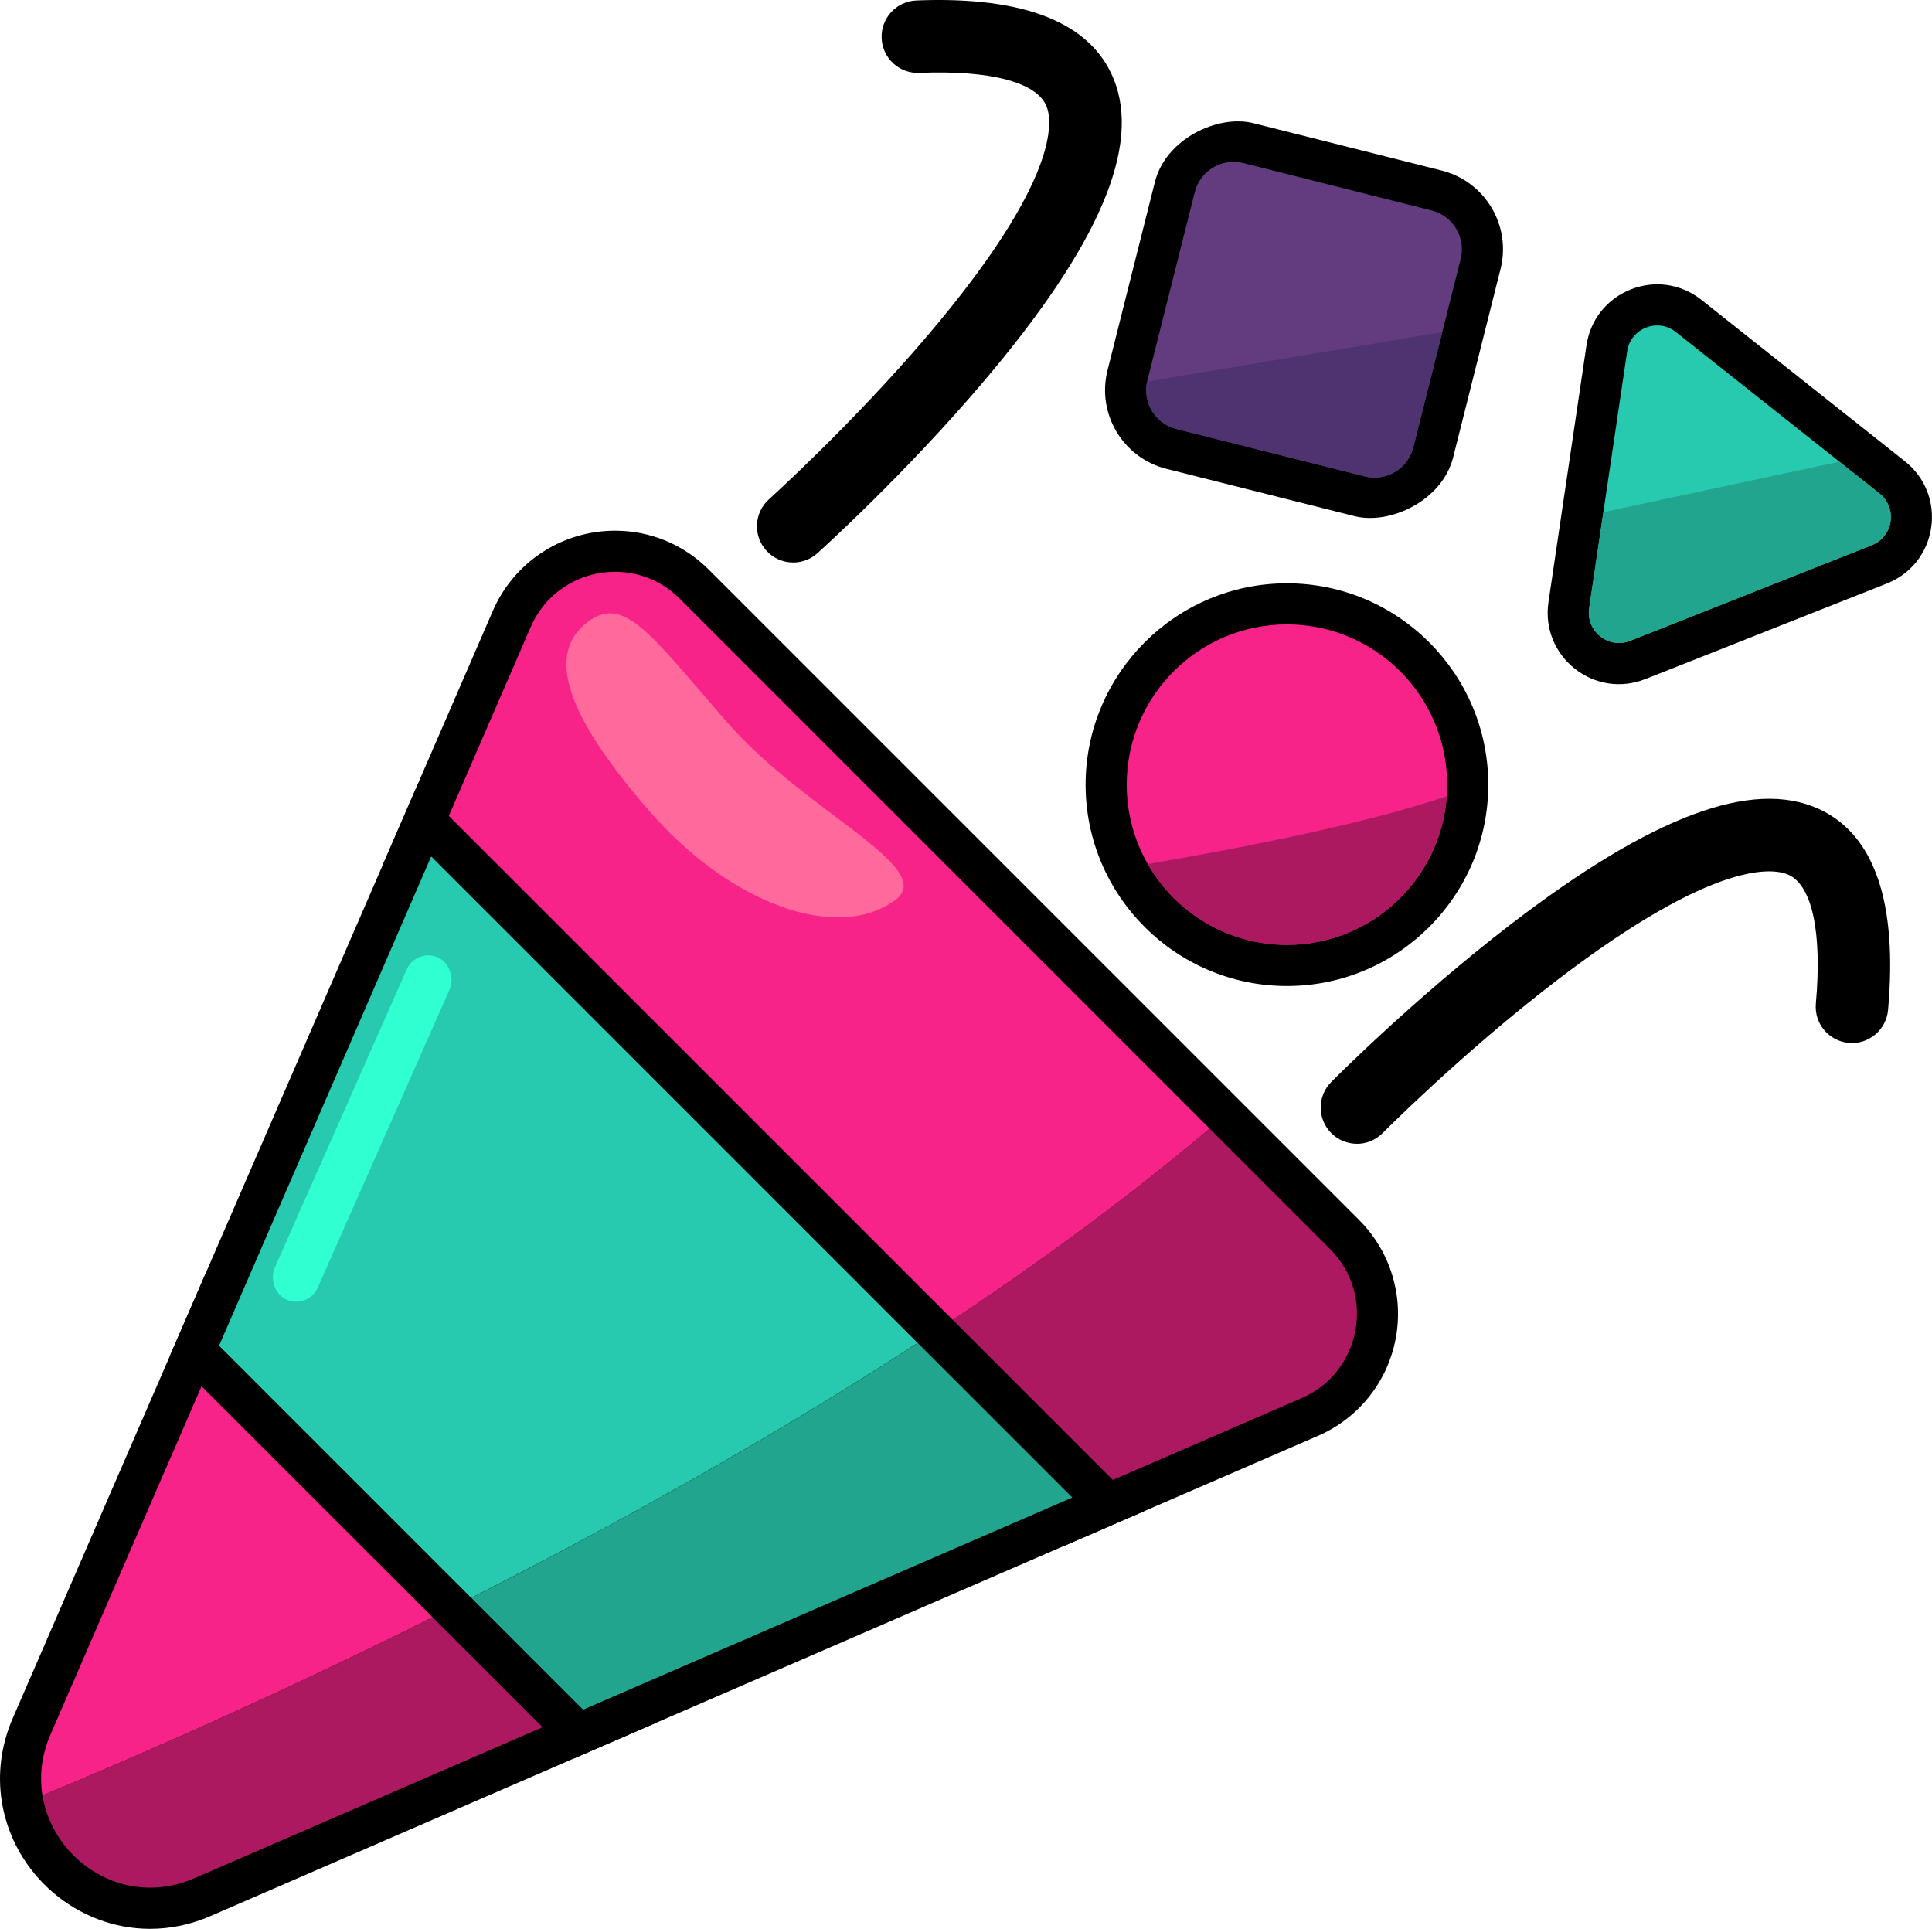
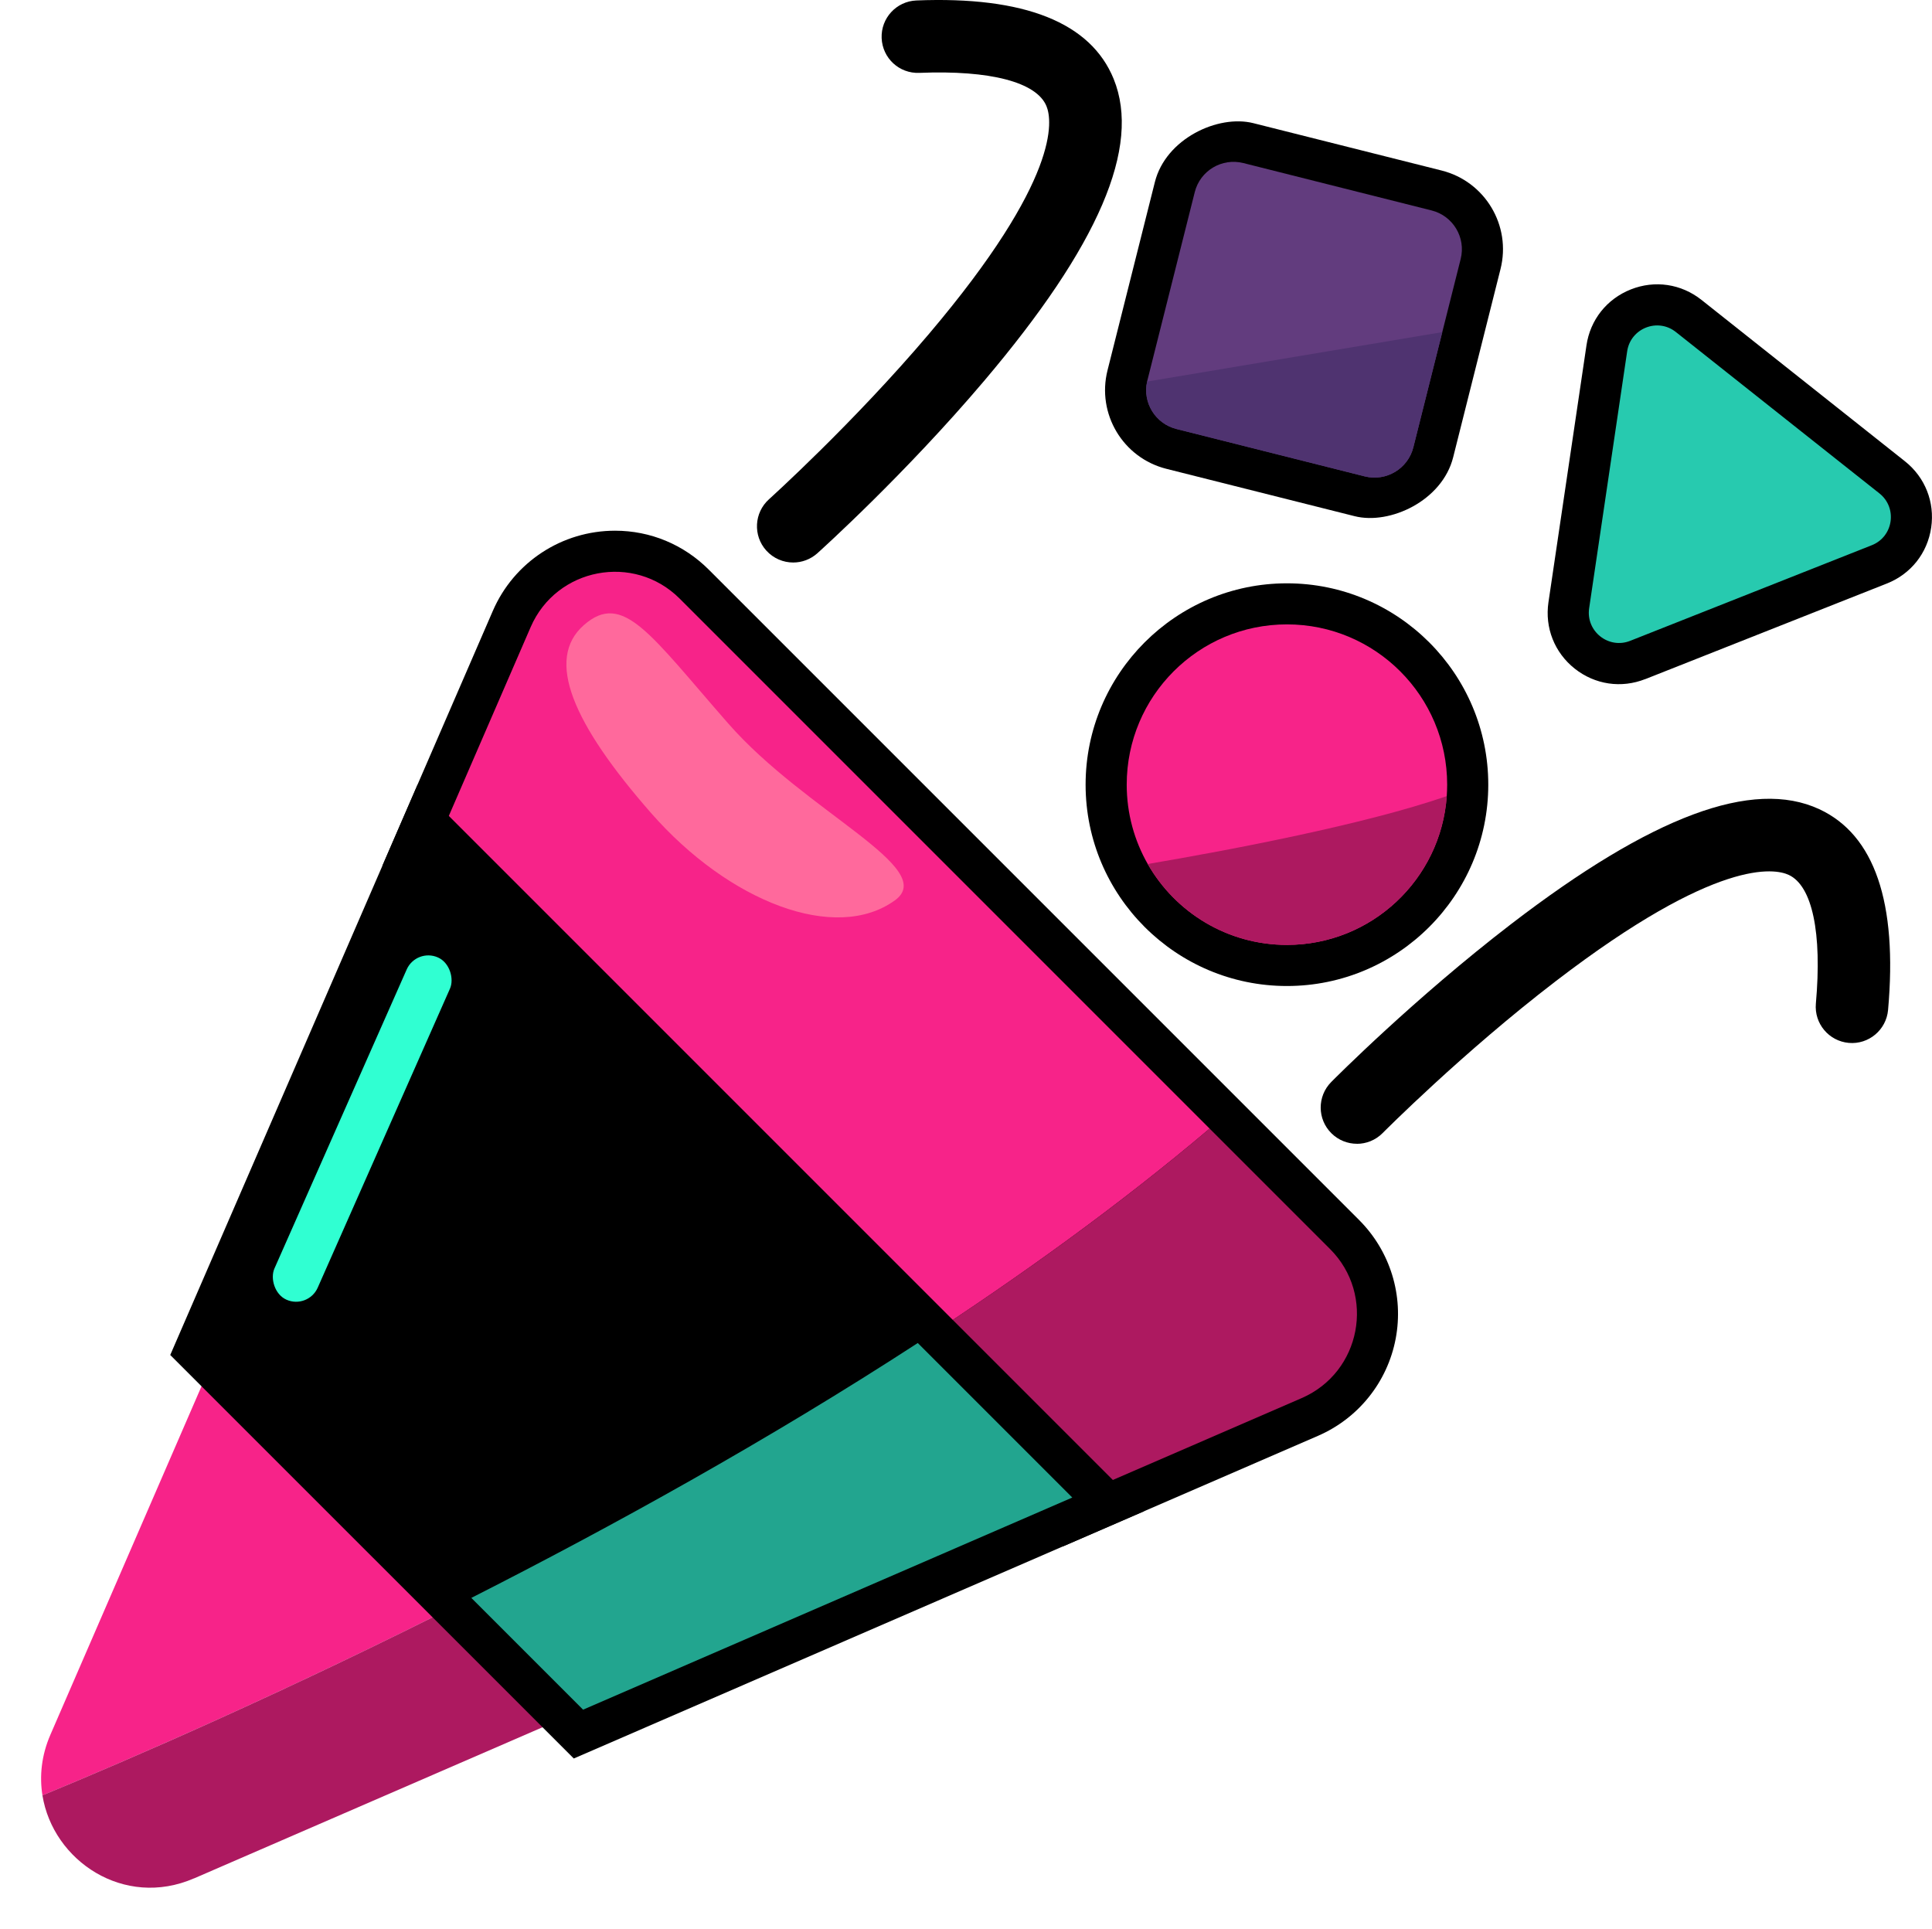
<svg xmlns="http://www.w3.org/2000/svg" id="Layer_2" data-name="Layer 2" viewBox="0 0 375.97 375.34">
  <defs>
    <style>      .cls-1 {        fill: #ff699c;      }      .cls-2 {        fill: #27caaf;      }      .cls-3 {        fill: #ad1960;      }      .cls-4 {        fill: #f72389;      }      .cls-5 {        fill: #22a58f;      }      .cls-6 {        fill: #30ffd2;      }      .cls-7 {        fill: #4f3370;      }      .cls-8 {        fill: #623c7e;      }    </style>
  </defs>
  <g id="Layer_1-2" data-name="Layer 1">
    <g>
      <path d="M154.36,109.46c-1.93,0-3.85-.79-5.25-2.34-2.6-2.9-2.36-7.35.53-9.96.16-.15,16.41-14.8,31.16-32.21,25.62-30.24,23.97-41.54,22.85-44.28-1.9-4.68-10.93-7.05-24.75-6.49-3.92.16-7.17-2.87-7.33-6.76-.16-3.89,2.87-7.17,6.76-7.33,21.01-.85,33.92,4.29,38.39,15.27,5.37,13.21-2.89,32.44-25.25,58.81-15.36,18.12-31.71,32.86-32.4,33.48-1.35,1.21-3.03,1.81-4.71,1.81Z" />
      <path d="M264.06,222.57c-1.79,0-3.59-.68-4.96-2.04-2.77-2.74-2.79-7.2-.05-9.97.65-.66,16.17-16.27,35.01-30.74,27.42-21.05,47.04-28.36,59.97-22.36,10.75,4.99,15.26,18.14,13.39,39.08-.35,3.88-3.78,6.75-7.65,6.4-3.88-.35-6.74-3.77-6.4-7.65,1.23-13.78-.7-22.91-5.28-25.04-2.68-1.25-13.89-3.44-45.34,20.68-18.11,13.88-33.53,29.4-33.69,29.56-1.38,1.39-3.19,2.09-5.01,2.09Z" />
      <path d="M74.41,168.47l21.51-49.63c4.11-9.46,13.44-15.57,23.77-15.57,6.88,0,13.35,2.69,18.24,7.58l126.55,126.55c6.06,6.06,8.72,14.7,7.12,23.11-1.6,8.42-7.25,15.48-15.11,18.89l-49.64,21.52L74.41,168.47Z" />
-       <path d="M29.2,375.34c-14.18,0-26.58-10.62-28.84-24.7-.87-5.44-.15-11.06,2.11-16.26l37.51-86.49,87.46,87.46-86.49,37.51c-3.8,1.65-7.75,2.48-11.75,2.48h0Z" />
      <path class="cls-4" d="M235.39,219.61l-103.11-103.11c-8.91-8.91-23.99-6.04-29.01,5.52l-19.35,44.64,94.68,94.68c19.98-12.98,39.37-26.97,56.8-41.72Z" />
      <path class="cls-4" d="M42.64,261.86l-32.83,75.7c-1.75,4.03-2.15,8.06-1.55,11.81,16.13-6.66,47.2-20.04,83.45-38.43l-49.07-49.07Z" />
      <path class="cls-3" d="M208.67,291.41l44.64-19.35c11.56-5.02,14.43-20.1,5.52-29.01l-23.44-23.44c-17.43,14.76-36.82,28.74-56.8,41.72l30.07,30.07Z" />
      <path class="cls-3" d="M37.77,365.52l75.7-32.83-21.76-21.76c-36.25,18.4-67.33,31.78-83.45,38.43,2.04,12.72,15.85,22.08,29.51,16.15Z" />
      <rect x="219.08" y="27.53" width="69.36" height="69.36" rx="15.79" ry="15.79" transform="translate(376 -168.71) rotate(104.12)" />
      <path class="cls-8" d="M284.25,50.4l-3.58,14.23-5.63,22.41c-1.05,4.18-5.29,6.71-9.46,5.66l-36.64-9.22c-4.1-1.03-6.62-5.13-5.71-9.23,0-.07.03-.15.05-.22l9.22-36.64c1.05-4.18,5.28-6.71,9.46-5.66l36.63,9.22c4.18,1.05,6.71,5.28,5.66,9.45Z" />
      <path d="M320.18,132.14c-4.67,1.85-9.8,1.09-13.74-2.03-3.93-3.12-5.84-7.95-5.11-12.91l7.4-50c.73-4.97,3.96-9.03,8.63-10.88,4.67-1.85,9.8-1.09,13.74,2.03l39.6,31.41c3.93,3.12,5.84,7.95,5.11,12.91-.73,4.97-3.96,9.04-8.63,10.88l-47,18.6Z" />
      <path class="cls-2" d="M364.24,106.1l-47,18.6c-4.21,1.67-8.65-1.85-7.99-6.34l2.77-18.7,4.63-31.3c.66-4.48,5.93-6.57,9.48-3.75l31.82,25.23,7.79,6.17c3.55,2.82,2.72,8.43-1.5,10.09Z" />
      <polygon points="33.13 263.67 81.26 152.69 222.64 294.07 111.66 342.19 33.13 263.67" />
      <path d="M250.44,191.87c-21.6,0-39.18-17.58-39.18-39.18s17.58-39.18,39.18-39.18,39.18,17.58,39.18,39.18-17.58,39.18-39.18,39.18Z" />
-       <path class="cls-4" d="M281.62,152.69c0,.75-.03,1.49-.08,2.23-1.14,16.18-14.63,28.95-31.1,28.95-11.6,0-21.72-6.34-27.09-15.74-2.6-4.55-4.09-9.82-4.09-15.44,0-17.22,13.96-31.19,31.18-31.19s31.18,13.97,31.18,31.19Z" />
-       <path class="cls-2" d="M178.59,261.34l-94.68-94.68-41.28,95.2,49.07,49.07c27.41-13.91,57.77-30.68,86.88-49.6Z" />
+       <path class="cls-4" d="M281.62,152.69c0,.75-.03,1.49-.08,2.23-1.14,16.18-14.63,28.95-31.1,28.95-11.6,0-21.72-6.34-27.09-15.74-2.6-4.55-4.09-9.82-4.09-15.44,0-17.22,13.96-31.19,31.18-31.19s31.18,13.97,31.18,31.19" />
      <path class="cls-5" d="M91.71,310.93l21.76,21.76,95.2-41.28-30.07-30.07c-29.11,18.91-59.48,35.69-86.88,49.6Z" />
      <rect class="cls-6" x="65.89" y="183.2" width="9.21" height="72.83" rx="4.6" ry="4.6" transform="translate(94.85 -9.75) rotate(23.86)" />
      <path class="cls-1" d="M126.7,158.21c15.19,17.33,35.91,25.33,47.45,16.99,8.6-6.22-17.25-17.08-32.44-34.42-15.19-17.33-20.46-25.83-28.08-19.15-7.62,6.68-2.12,19.24,13.07,36.58Z" />
      <path class="cls-7" d="M280.67,64.63l-5.63,22.41c-1.05,4.18-5.29,6.71-9.46,5.66l-36.64-9.22c-4.1-1.03-6.62-5.13-5.71-9.23l57.44-9.62Z" />
      <path class="cls-3" d="M281.54,154.92c-1.14,16.18-14.63,28.95-31.1,28.95-11.6,0-21.72-6.34-27.09-15.74,16.24-2.76,42.21-7.69,58.19-13.21Z" />
-       <path class="cls-5" d="M364.24,106.1l-47,18.6c-4.21,1.67-8.65-1.85-7.99-6.34l2.77-18.7,45.93-9.82,7.79,6.17c3.55,2.82,2.72,8.43-1.5,10.09Z" />
    </g>
  </g>
</svg>